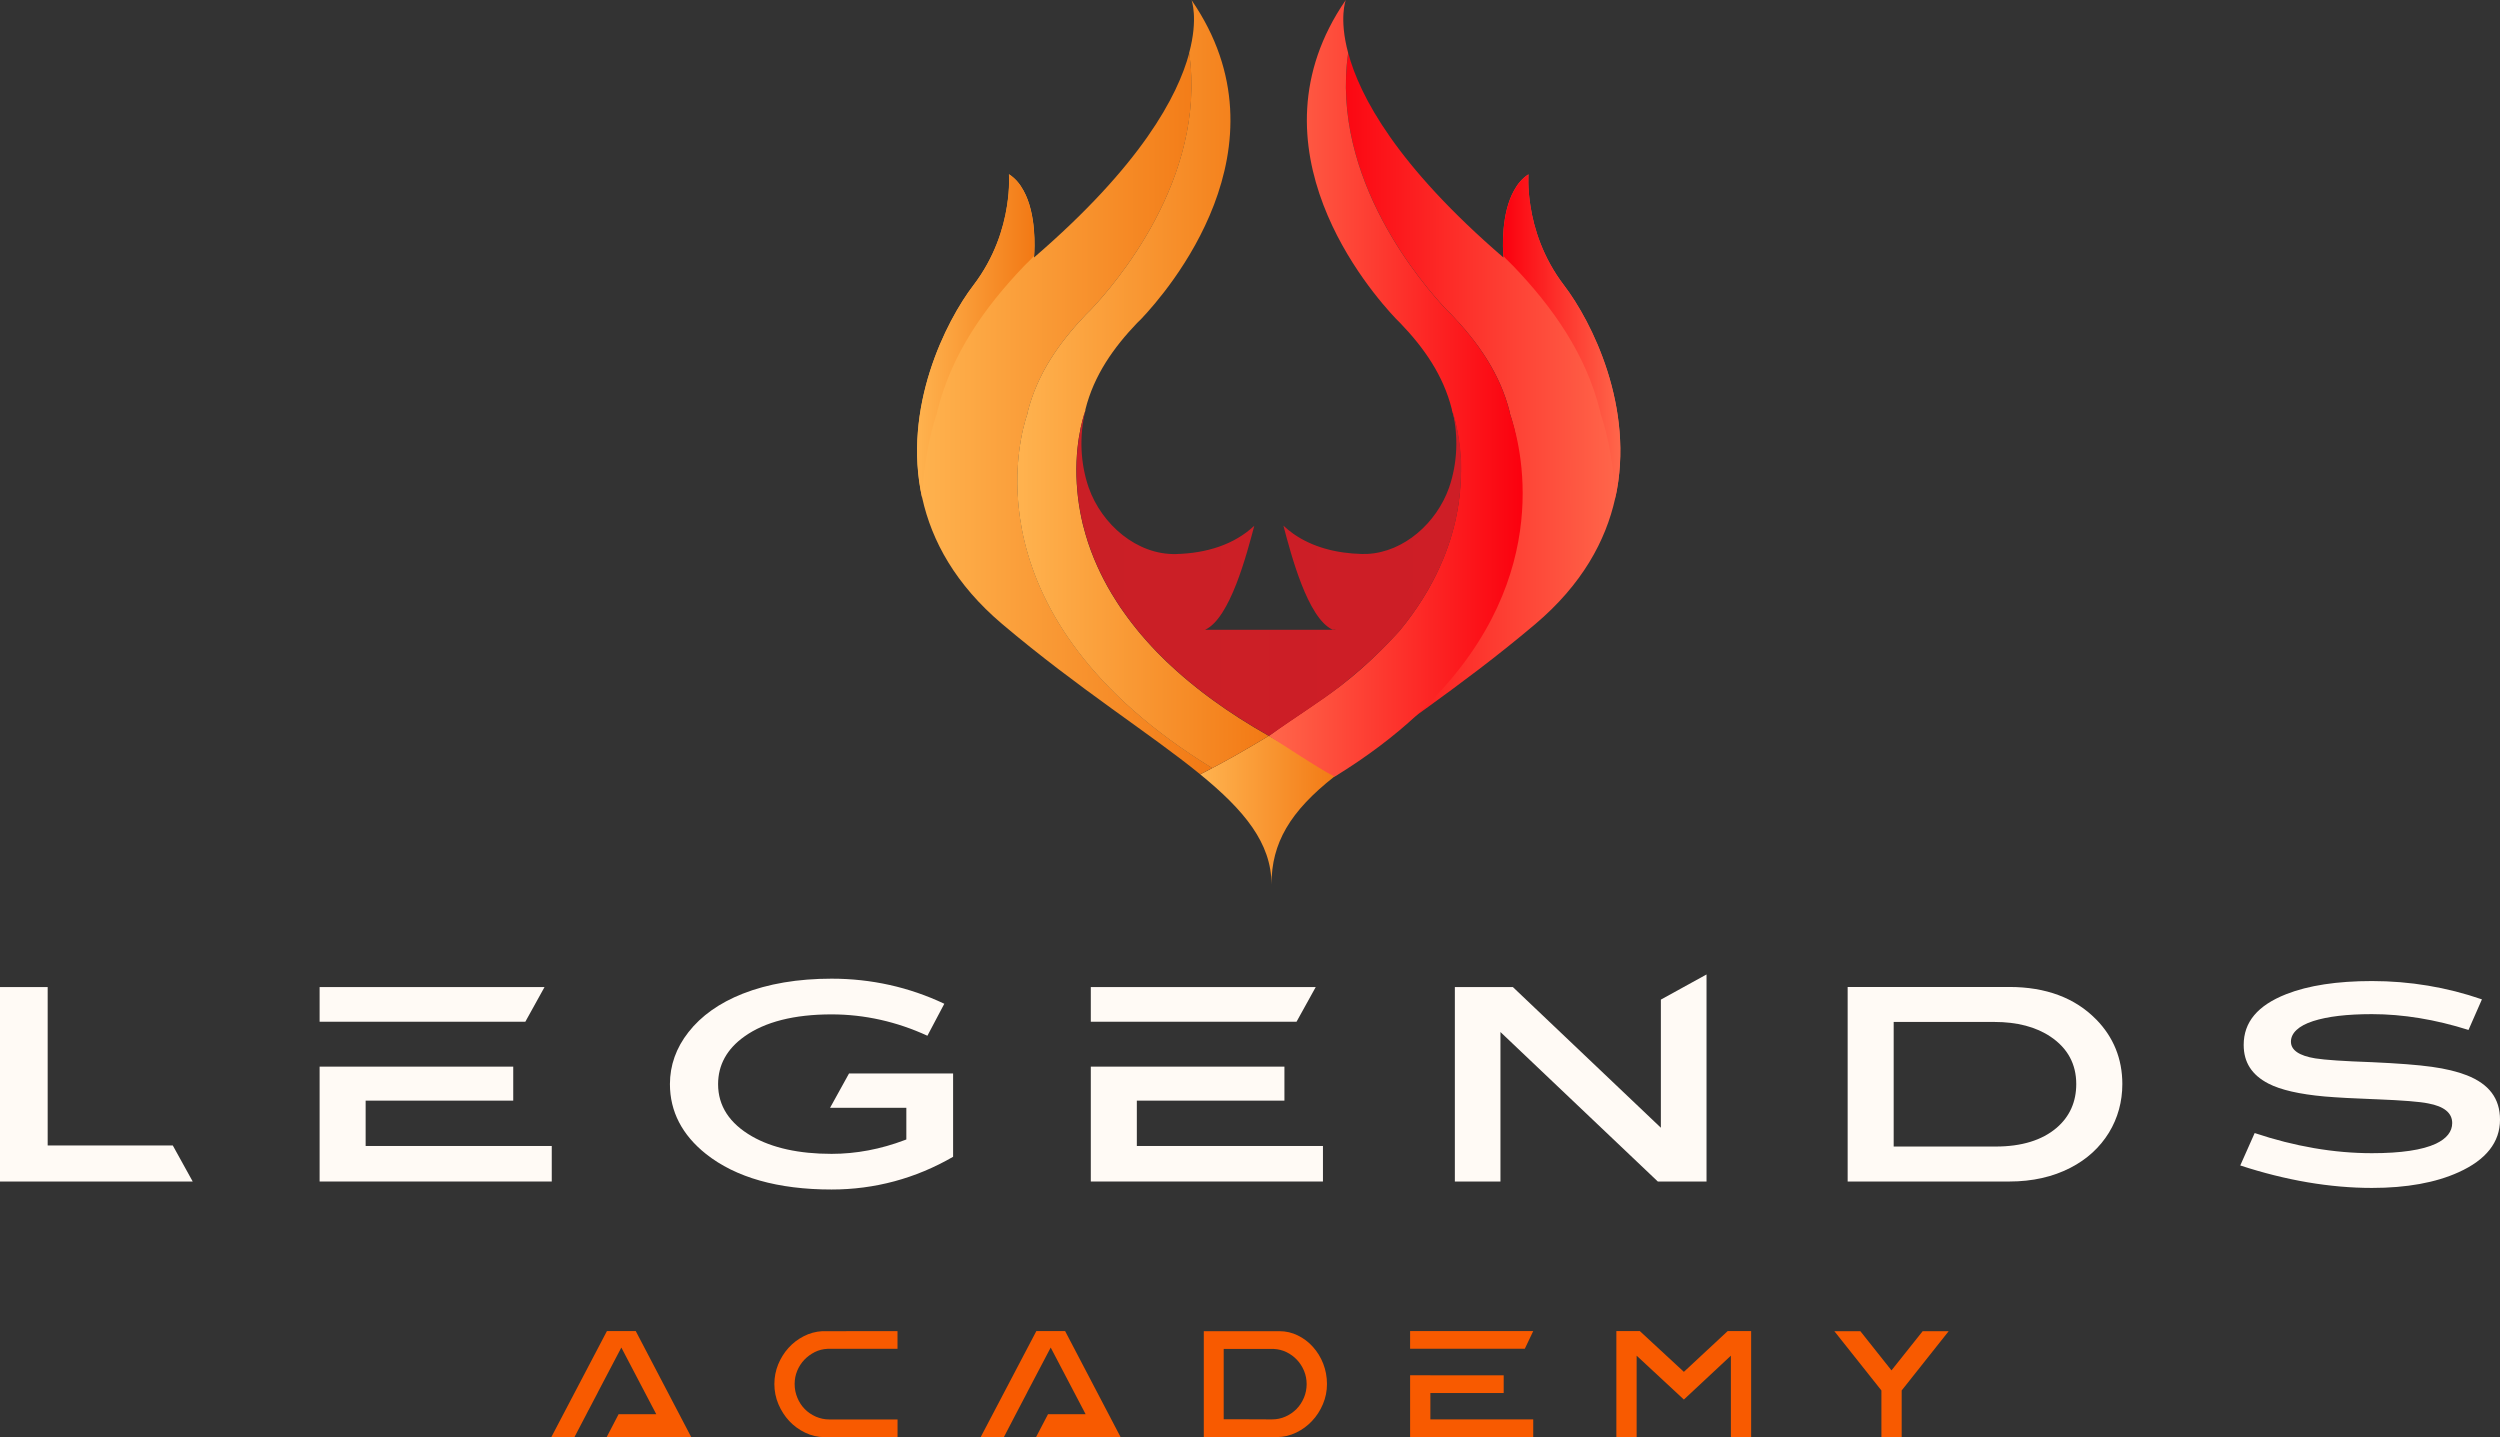
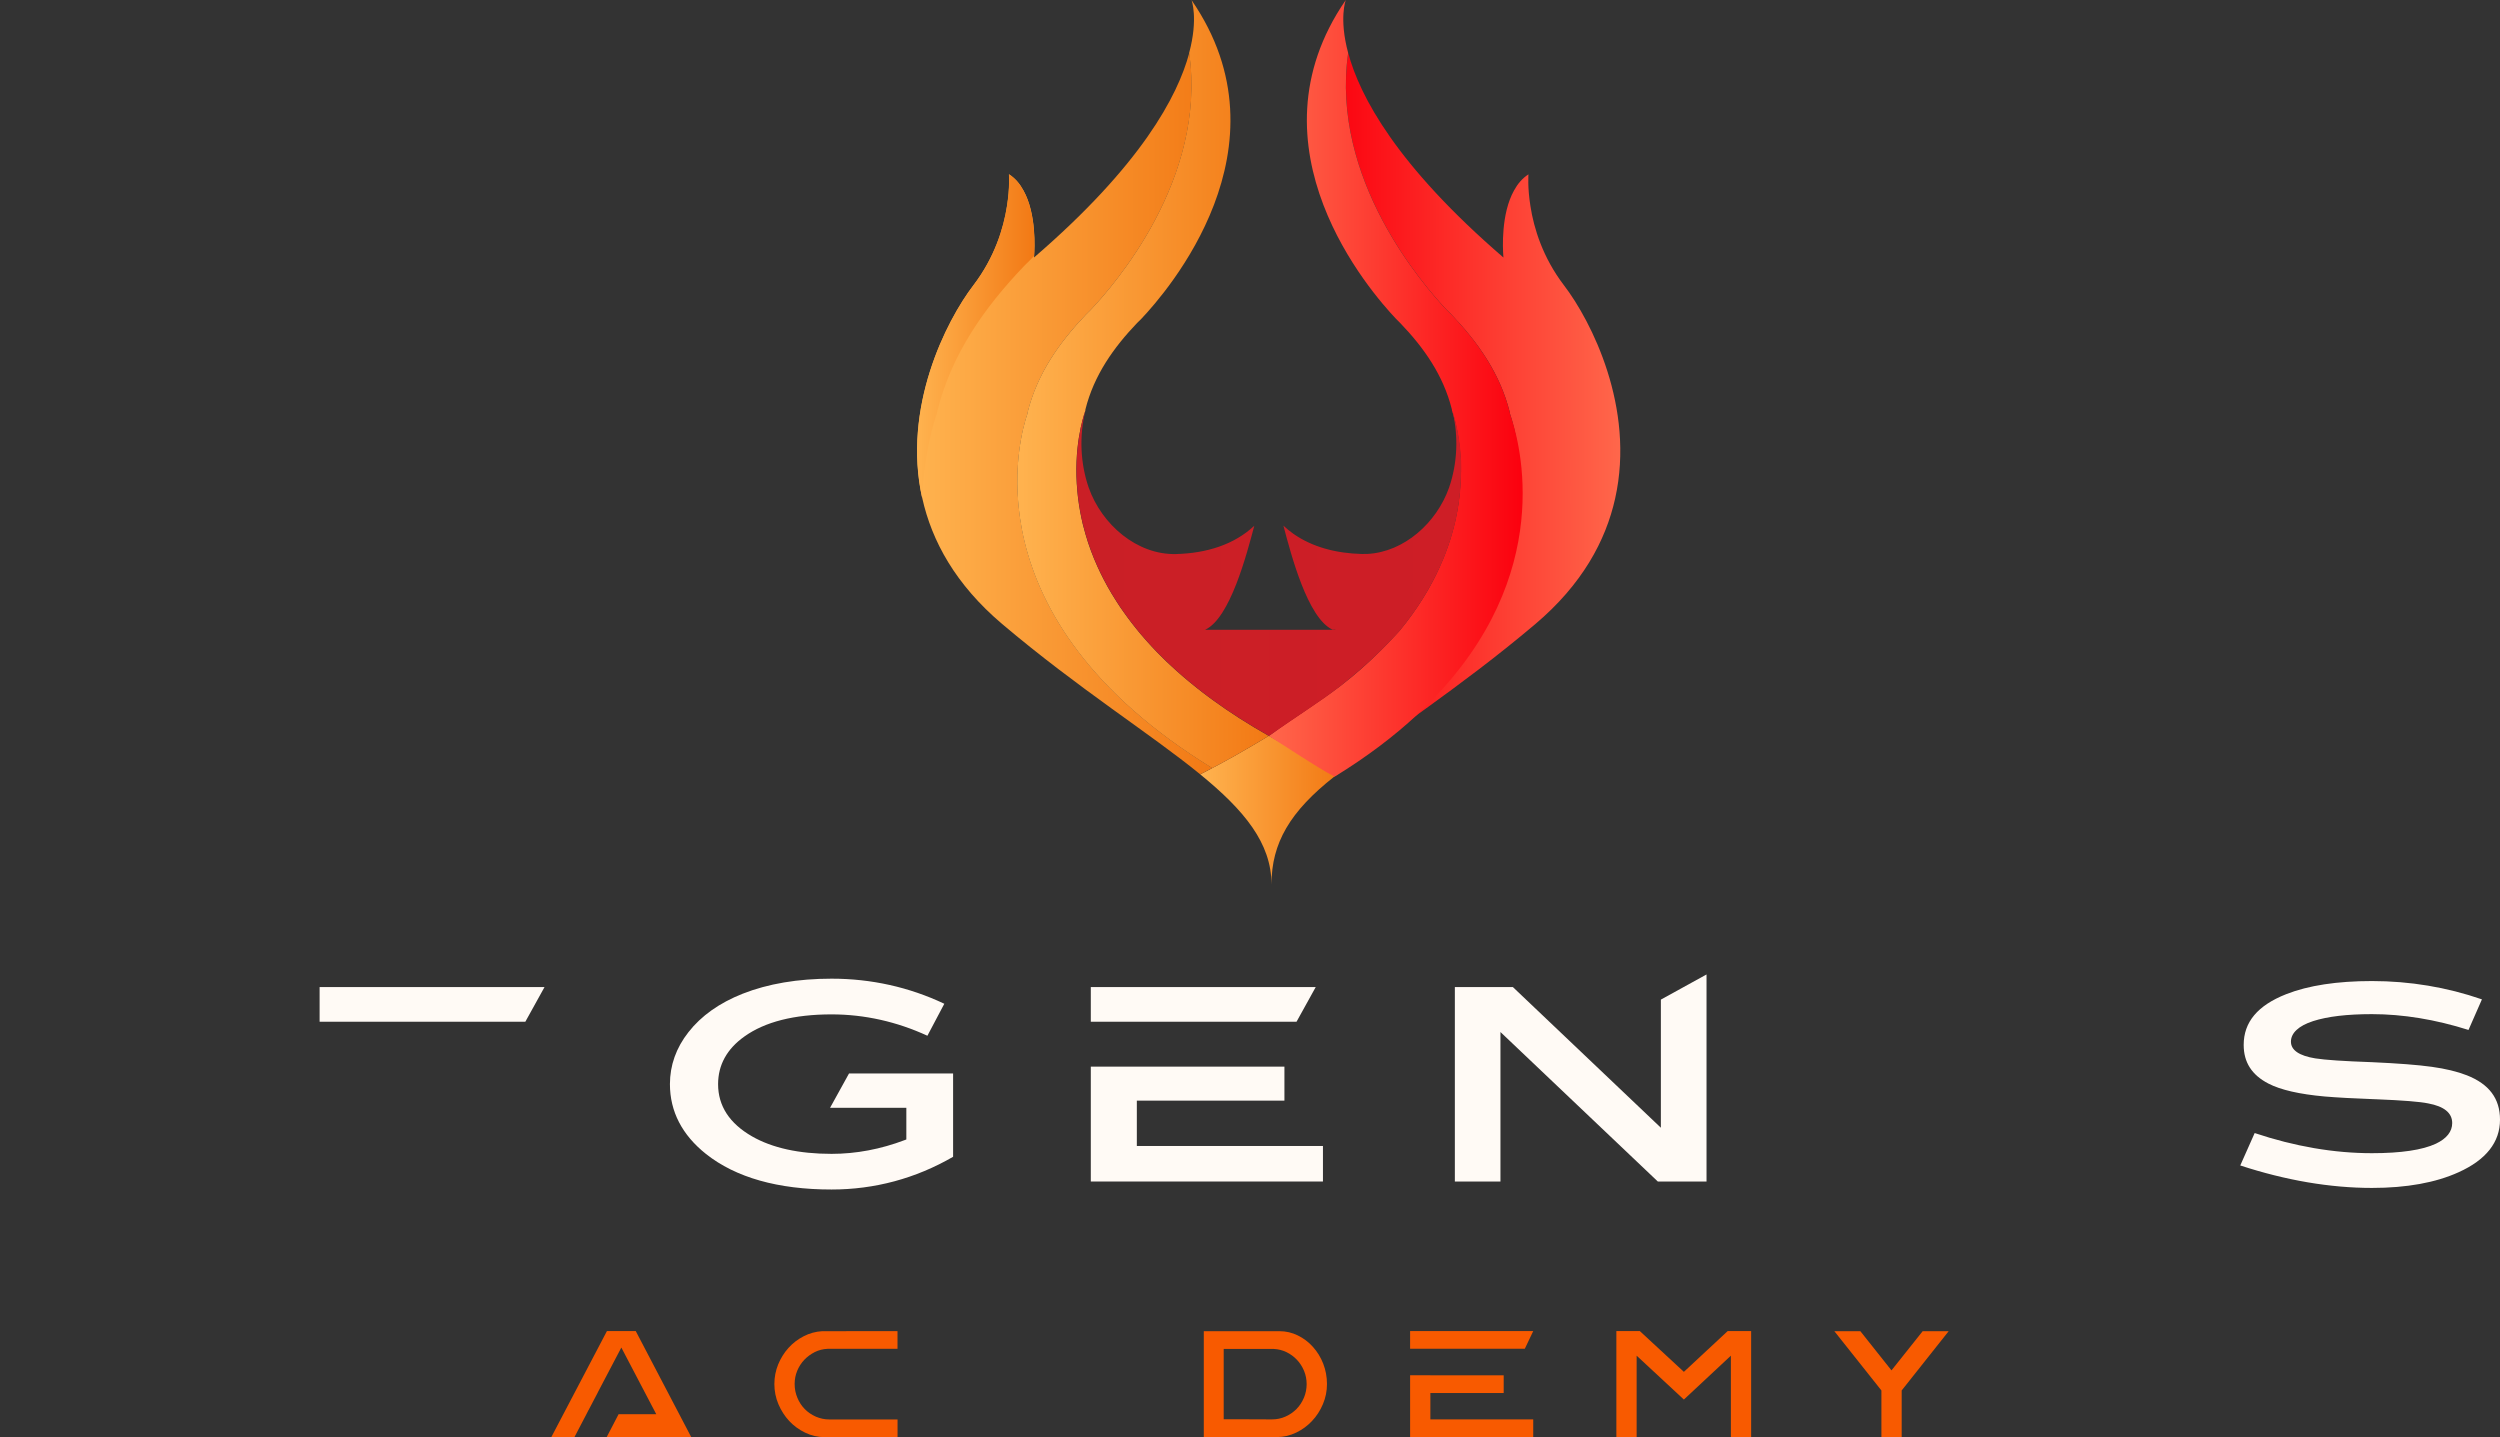
<svg xmlns="http://www.w3.org/2000/svg" xmlns:xlink="http://www.w3.org/1999/xlink" id="Capa_2" data-name="Capa 2" viewBox="0 0 409.56 235.43">
  <rect x="0" y="0" width="409.56" height="235.43" fill="#333333" stroke="none" />
  <defs>
    <style>
      .cls-1 {
        fill: #f85a00;
      }

      .cls-2 {
        fill: url(#Degradado_sin_nombre_18-4);
      }

      .cls-3 {
        fill: url(#Degradado_sin_nombre_18-2);
      }

      .cls-4 {
        fill: url(#Degradado_sin_nombre_18-3);
      }

      .cls-5 {
        fill: url(#Degradado_sin_nombre_274);
      }

      .cls-6 {
        fill: url(#Degradado_sin_nombre_9-3);
      }

      .cls-7 {
        fill: url(#Degradado_sin_nombre_9-2);
      }

      .cls-8 {
        fill: url(#Degradado_sin_nombre_9);
      }

      .cls-9 {
        fill: url(#Degradado_sin_nombre_18);
      }

      .cls-10 {
        fill: url(#Degradado_sin_nombre_20);
      }

      .cls-11 {
        fill: #fffaf5;
      }
    </style>
    <linearGradient id="Degradado_sin_nombre_20" data-name="Degradado sin nombre 20" x1="213.88" y1="120.44" x2="213.88" y2="112.29" gradientUnits="userSpaceOnUse">
      <stop offset="0" stop-color="#d10019" />
      <stop offset="1" stop-color="#ff0006" />
    </linearGradient>
    <linearGradient id="Degradado_sin_nombre_18" data-name="Degradado sin nombre 18" x1="196.63" y1="132.72" x2="219.13" y2="132.72" gradientUnits="userSpaceOnUse">
      <stop offset="0" stop-color="#ffb34f" />
      <stop offset="1" stop-color="#f27914" />
    </linearGradient>
    <linearGradient id="Degradado_sin_nombre_18-2" data-name="Degradado sin nombre 18" x1="150.25" y1="67.76" x2="198.58" y2="67.76" xlink:href="#Degradado_sin_nombre_18" />
    <linearGradient id="Degradado_sin_nombre_18-3" data-name="Degradado sin nombre 18" x1="166.65" y1="62.92" x2="207.86" y2="62.92" xlink:href="#Degradado_sin_nombre_18" />
    <linearGradient id="Degradado_sin_nombre_18-4" data-name="Degradado sin nombre 18" x1="150.25" y1="55.08" x2="169.47" y2="55.08" xlink:href="#Degradado_sin_nombre_18" />
    <linearGradient id="Degradado_sin_nombre_9" data-name="Degradado sin nombre 9" x1="-9857.49" y1="67.77" x2="-9809.16" y2="67.77" gradientTransform="translate(-9592.04) rotate(-180) scale(1 -1)" gradientUnits="userSpaceOnUse">
      <stop offset="0" stop-color="#ff674b" />
      <stop offset="1" stop-color="#fb000e" />
    </linearGradient>
    <linearGradient id="Degradado_sin_nombre_9-2" data-name="Degradado sin nombre 9" x1="207.85" y1="63.62" x2="249.49" y2="63.62" gradientTransform="matrix(1,0,0,1,0,0)" xlink:href="#Degradado_sin_nombre_9" />
    <linearGradient id="Degradado_sin_nombre_9-3" data-name="Degradado sin nombre 9" y1="55.09" x2="-9838.26" y2="55.09" xlink:href="#Degradado_sin_nombre_9" />
    <linearGradient id="Degradado_sin_nombre_274" data-name="Degradado sin nombre 274" x1="176.34" y1="93.91" x2="239.37" y2="93.91" gradientUnits="userSpaceOnUse">
      <stop offset="0" stop-color="#ca1f26" />
      <stop offset="1" stop-color="#ce1e26" />
    </linearGradient>
  </defs>
  <g id="Capa_1-2" data-name="Capa 1">
    <g>
      <g>
        <g>
-           <polygon class="cls-11" points="31.57 193.56 0 193.56 0 161.7 7.81 161.7 7.81 187.66 28.31 187.66 31.57 193.56" />
          <g>
            <polygon class="cls-11" points="89.21 161.7 52.36 161.7 52.36 167.39 86.06 167.39 89.21 161.7" />
-             <polygon class="cls-11" points="90.39 187.74 90.39 193.56 52.36 193.56 52.36 174.74 84.08 174.74 84.08 180.31 59.9 180.31 59.9 187.74 90.39 187.74" />
          </g>
          <path class="cls-11" d="M156.14,175.85v13.66c-6.15,3.56-12.85,5.36-19.91,5.36-8.78,0-15.7-1.96-20.57-5.82-3.91-3.11-5.91-6.96-5.91-11.44,0-3.09,1.02-5.95,3.03-8.51,2.09-2.68,5.08-4.8,8.9-6.31,4.14-1.63,9.04-2.46,14.55-2.46,6.49,0,12.7,1.38,18.47,4.11l-2.77,5.24c-5.04-2.32-10.32-3.5-15.7-3.5-6.12,0-10.93,1.22-14.29,3.63-2.86,2.04-4.3,4.66-4.3,7.81,0,3.56,1.87,6.43,5.57,8.55,3.32,1.9,7.7,2.86,13.02,2.86,4.01,0,8.05-.76,12.02-2.27l.23-.09v-5.18h-12.5l3.11-5.63h17.05Z" />
          <polygon class="cls-11" points="279.57 159.64 279.57 193.56 271.59 193.56 245.81 169.07 245.81 193.56 238.34 193.56 238.34 161.7 247.84 161.7 272.09 184.75 272.09 163.76 279.57 159.64" />
-           <path class="cls-11" d="M343.39,167c-3.44-3.52-8.23-5.31-14.2-5.31h-26.5v31.87h26.5c3.76,0,7.12-.76,10-2.25,2.69-1.38,4.81-3.32,6.31-5.76,1.46-2.4,2.19-5.08,2.19-7.96,0-4.11-1.44-7.68-4.29-10.59ZM336.93,184.76c-2.39,2.04-5.75,3.07-9.97,3.07h-16.73v-20.41h16.49c3.74,0,6.83.81,9.23,2.43,2.78,1.87,4.19,4.48,4.19,7.74,0,2.93-1.08,5.34-3.21,7.17Z" />
          <path class="cls-11" d="M409.56,183.42c0-3.45-1.78-5.82-5.43-7.26-1.56-.61-3.5-1.08-5.75-1.39-2.28-.32-5.59-.57-9.81-.76-4.59-.16-7.71-.37-9.26-.62-2.65-.43-4-1.35-4-2.74s1.22-2.59,3.64-3.37c2.35-.76,5.59-1.14,9.63-1.14,5.07,0,10.39.87,15.82,2.59l2.2-5.01c-5.75-1.99-11.81-3-18.02-3-5.69,0-10.42.72-14.05,2.15-4.68,1.85-6.96,4.57-6.96,8.31,0,2.86,1.33,4.93,4.06,6.34,1.99,1.03,5.08,1.74,9.2,2.11,2.14.18,4.76.32,7.79.43l.76.03c4.28.17,7.12.4,8.44.68,2.59.48,3.91,1.56,3.91,3.21,0,1.4-.9,2.54-2.66,3.38-2.22,1.04-5.75,1.56-10.49,1.56-6.21,0-12.68-1.11-19.21-3.3l-2.36,5.31c7.45,2.44,14.71,3.68,21.57,3.68,5.67,0,10.44-.86,14.2-2.57,4.5-2.03,6.78-4.92,6.78-8.6Z" />
          <g>
            <polygon class="cls-11" points="215.55 161.7 178.7 161.7 178.7 167.39 212.4 167.39 215.55 161.7" />
            <polygon class="cls-11" points="216.73 187.74 216.73 193.56 178.7 193.56 178.7 174.74 210.42 174.74 210.42 180.31 186.24 180.31 186.24 187.74 216.73 187.74" />
          </g>
        </g>
        <g>
          <path class="cls-1" d="M140.48,218.07c-1,.01-1.92.01-2.76.01h-3.02c-1.08.06-2.09.34-3.04.83-.95.49-1.79,1.13-2.49,1.91-.71.79-1.27,1.69-1.69,2.71-.41,1.01-.62,2.09-.62,3.21s.22,2.26.66,3.29c.44,1.04,1.03,1.96,1.77,2.76.74.79,1.61,1.43,2.61,1.91.99.48,2.04.73,3.14.74h12v-2.9h-11.18c-.78,0-1.51-.16-2.21-.46-.69-.31-1.3-.72-1.81-1.24-.51-.52-.92-1.14-1.21-1.85-.3-.71-.45-1.46-.45-2.26,0-.76.14-1.48.42-2.16.28-.68.67-1.28,1.16-1.8.5-.52,1.07-.94,1.72-1.27.66-.32,1.35-.5,2.1-.53h11.45v-2.9h-3.69c-.91,0-1.86,0-2.86,0Z" />
          <path class="cls-1" d="M215.08,220.64c-.71-.79-1.54-1.41-2.48-1.87-.94-.46-1.94-.69-3-.69h-12.39v17.35h12c1.1-.01,2.15-.26,3.14-.74.99-.48,1.86-1.11,2.6-1.91.75-.79,1.34-1.71,1.78-2.76.44-1.04.66-2.14.66-3.29s-.21-2.29-.62-3.34-.98-1.96-1.69-2.75ZM213.61,228.99c-.3.71-.7,1.32-1.21,1.84-.51.51-1.11.93-1.81,1.24-.69.31-1.43.46-2.21.46s-1.64,0-2.55-.01c-.91,0-1.76-.01-2.56-.01h-2.8v-11.52h8.21c.74.04,1.44.21,2.09.53.65.32,1.22.74,1.71,1.26.49.52.87,1.12,1.16,1.81.28.69.42,1.41.42,2.16s-.15,1.54-.45,2.25Z" />
          <polygon class="cls-1" points="231.01 220.96 249.8 220.96 251.18 218.06 231.01 218.06 231.01 220.96" />
          <polygon class="cls-1" points="234.33 228.21 246.34 228.21 246.34 225.31 234.33 225.31 234.33 225.3 231.01 225.3 231.01 235.43 251.18 235.43 251.18 232.53 234.33 232.53 234.33 228.21" />
          <polygon class="cls-1" points="275.86 224.74 268.64 218.06 264.8 218.06 264.8 235.43 268.12 235.43 268.12 222.09 275.86 229.28 283.56 222.09 283.56 235.43 286.88 235.43 286.88 218.06 283.04 218.06 275.86 224.74" />
          <polygon class="cls-1" points="314.98 218.08 309.87 224.5 304.77 218.08 300.51 218.08 308.22 227.79 308.22 235.43 311.54 235.43 311.54 227.79 319.24 218.08 314.98 218.08" />
-           <polygon class="cls-1" points="169.78 218.06 160.66 235.43 164.46 235.43 166.41 231.68 166.76 231.01 166.76 231.01 168.28 228.11 168.27 228.11 172.13 220.76 177.5 231.01 177.85 231.68 171.69 231.68 169.73 235.43 179.82 235.43 179.9 235.43 183.58 235.43 174.49 218.06 169.78 218.06" />
          <polygon class="cls-1" points="99.43 218.06 90.32 235.43 94.11 235.43 96.07 231.68 96.41 231.01 96.42 231.01 97.94 228.11 97.93 228.11 101.79 220.76 107.16 231.01 107.51 231.68 101.34 231.68 99.39 235.43 109.47 235.43 109.56 235.43 113.24 235.43 104.15 218.06 99.43 218.06" />
        </g>
      </g>
      <g>
        <path class="cls-10" d="M219.7,112.29c-3.37,2.69-7.23,5.41-11.65,8.14,4.32-3.1,7.9-5.25,11.65-8.14Z" />
        <path class="cls-9" d="M219.13,126.81s-.04.04-.05.05h-.01c-.16.12-.33.24-.47.36-7.25,5.7-10.3,10.88-10.3,17.67,0-6.77-4.47-12.15-11.67-18.03.66-.34,1.31-.69,1.95-1.02.42-.22.83-.45,1.24-.66.82-.45,1.63-.89,2.41-1.33.1-.06.19-.11.28-.16.93-.53,1.84-1.05,2.73-1.58.55-.33,1.11-.65,1.65-.98.33-.19.64-.39.95-.58t.01-.01h.01c3.24,1.82,5.89,3.46,9.31,5.25.63.34,1.28.67,1.95,1.01Z" />
        <g>
          <path class="cls-3" d="M198.58,125.83c-.64.34-1.29.69-1.95,1.02h-.01c-8.17-6.67-19.84-13.96-32.45-24.63-7.64-6.47-11.53-13.61-13.08-20.61-3.29-14.82,3.9-29.01,8.4-34.89,3.49-4.57,4.93-9.38,5.48-12.91.51-3.14.33-5.26.33-5.26,1.02.65,1.79,1.58,2.37,2.65,2.14,3.84,1.84,9.49,1.75,10.73-.01.17-.02.25-.02.25,17.5-15.08,23.54-26.42,25.43-33.51,2.96,20.67-12.46,38.21-16.13,42.08-.51.52-.79.78-.79.78-4.31,4.52-7.96,9.64-9.55,16.01-.02.04-.02.1-.02.13,0,.05-.01.06-.01.11-1.16,3.3-10.18,33.21,30.28,58.05Z" />
          <path class="cls-4" d="M207.86,120.54s-.01,0-.01.01c-.31.19-.63.39-.95.58-.54.33-1.1.65-1.65.98-.89.53-1.81,1.05-2.73,1.58-.08.05-.18.1-.28.16-.78.43-1.59.88-2.41,1.33-.41.22-.82.45-1.24.66-40.46-24.84-31.44-54.75-30.28-58.05,0-.05.01-.06.01-.11,0-.04,0-.1.02-.13,1.59-6.37,5.24-11.49,9.55-16.01,0,0,.29-.27.79-.78,3.67-3.87,19.09-21.41,16.13-42.08,1.53-5.7.39-8.67.39-8.67,16.66,24.16-4.11,47.88-8.22,52.22-.45.46-.7.69-.7.69-3.82,4-7.05,8.52-8.46,14.15-.01.04-.01.08-.01.12s-.01.06-.01.1c-.42,1.18-1.98,6.22-1.3,13.25.01.24.05.47.07.71.02.25.06.51.1.76.02.2.05.4.08.6.06.4.12.79.2,1.2.06.34.13.67.2,1.02.14.69.31,1.4.52,2.11.05.22.12.43.18.65.49,1.7,1.13,3.44,1.94,5.24,0,.01.01.01.01.02.65,1.43,1.4,2.89,2.28,4.36.29.48.59.95.89,1.43.37.59.77,1.17,1.19,1.75.19.29.41.58.63.87.2.29.42.58.65.86l.69.87c.23.29.47.58.71.87.25.29.49.58.76.87.13.17.29.34.45.51.19.22.4.43.6.66.59.64,1.22,1.29,1.88,1.93.32.33.66.65,1,.96,1.37,1.3,2.88,2.6,4.51,3.89.59.47,1.19.94,1.82,1.4.27.21.53.4.81.6,2.73,1.99,5.78,3.95,9.19,5.88Z" />
          <path class="cls-2" d="M169.4,41.93c-.16.18-.31.35-.46.49-.76.77-1.18,1.17-1.18,1.17-6.42,6.72-11.87,14.35-14.23,23.84-.04.05-.04.14-.04.19,0,.07-.02.1-.02.17-.52,1.47-2.08,6.49-2.4,13.82-3.29-14.82,3.9-29.01,8.4-34.89,3.49-4.57,4.93-9.38,5.48-12.91.51-3.14.33-5.26.33-5.26,1.02.65,1.79,1.58,2.37,2.65,2.14,3.84,1.84,9.49,1.75,10.73Z" />
        </g>
        <g>
          <path class="cls-8" d="M217.12,125.84c.64.34,1.29.69,1.95,1.02h.01c8.17-6.67,19.84-13.96,32.45-24.63,7.64-6.47,11.53-13.61,13.08-20.61,3.29-14.82-3.9-29.01-8.4-34.89-3.49-4.57-4.93-9.38-5.48-12.91-.51-3.14-.33-5.26-.33-5.26-1.02.65-1.79,1.58-2.37,2.65-2.14,3.84-1.84,9.49-1.75,10.73.01.17.02.25.02.25-17.5-15.08-23.54-26.42-25.43-33.51-2.96,20.67,12.46,38.21,16.13,42.08.51.52.79.78.79.78,4.31,4.52,7.96,9.64,9.55,16.01.02.04.02.1.02.13,0,.05.01.06.01.11,1.16,3.3,10.18,33.21-30.28,58.05Z" />
          <path class="cls-7" d="M232.2,117.07h-.01c-3.71,3.46-8.18,6.87-13.55,10.17-.01-.01-.02-.01-.04-.02-3.34-1.78-7.9-4.93-10.76-6.66t.01-.01h.01c.06-.04.12-.07.18-.11,4.32-3.1,7.9-5.25,11.65-8.14.02-.01.04-.04.06-.05,2.1-1.61,4.24-3.47,6.6-5.83.71-.71,1.45-1.47,2.19-2.28.25-.28.51-.54.76-.83.01-.01.02-.01.02-.02,2.93-3.57,5.05-7.08,6.56-10.46,0-.01.01-.02.01-.04.17-.36.33-.72.47-1.07.01-.04.02-.07.05-.11.13-.34.27-.66.39-.99.28-.73.53-1.45.76-2.16.08-.26.17-.53.24-.79.13-.43.25-.87.36-1.3.08-.34.17-.69.25-1.02.07-.3.13-.61.19-.92.05-.2.08-.41.12-.61.16-.86.29-1.7.37-2.51.04-.26.06-.52.08-.78.11-1.13.16-2.2.17-3.23h0c.04-5.32-1.12-9.02-1.47-10.02,0-.02-.01-.05-.01-.1,0-.04,0-.08-.01-.11-1.41-5.65-4.64-10.17-8.46-14.15,0,0-.25-.24-.7-.7-4.11-4.34-24.87-28.06-8.22-52.22,0,0-1.14,2.98.39,8.67-2.96,20.68,12.46,38.22,16.13,42.09.06.06.12.12.18.18.06.06.11.11.16.16s.1.1.13.13c.08.07.14.14.2.19l.11.11h.01c1.35,1.42,2.63,2.89,3.81,4.43.3.41.61.83.9,1.25.29.41.57.82.83,1.23.11.18.22.35.33.53.34.54.65,1.08.95,1.64.16.29.3.57.45.84.14.29.29.58.42.87.13.29.26.58.4.88.12.29.24.59.36.89.14.37.29.75.42,1.13.25.75.48,1.53.69,2.32.02.02.02.1.02.12,0,.05.01.06.01.11.05.13.11.33.18.55.04.11.07.24.12.37,1.69,5.35,7.03,27.47-15.5,48.36Z" />
-           <path class="cls-6" d="M246.29,41.94c.16.18.31.35.46.49.76.77,1.18,1.17,1.18,1.17,6.42,6.72,11.87,14.35,14.23,23.84.04.05.04.14.04.19,0,.07.02.1.02.17.52,1.47,2.08,6.49,2.4,13.82,3.29-14.82-3.9-29.01-8.4-34.89-3.49-4.57-4.93-9.38-5.48-12.91-.51-3.14-.33-5.26-.33-5.26-1.02.65-1.79,1.58-2.37,2.65-2.14,3.84-1.84,9.49-1.75,10.73Z" />
        </g>
        <path class="cls-5" d="M239.37,77.29h0c-.01,1.04-.06,2.11-.17,3.24-.02.27-.05.52-.08.78-.08.81-.22,1.65-.37,2.51-.04.2-.07.41-.12.61-.06.3-.12.61-.19.92-.08.34-.17.69-.25,1.02-.11.43-.23.87-.36,1.3-.07.26-.16.53-.24.79-.23.71-.48,1.42-.76,2.16-.12.33-.25.65-.39.99-.02.04-.04.07-.05.11-.14.35-.3.71-.47,1.07,0,.01-.01.02-.01.04-1.52,3.37-3.64,6.89-6.56,10.46,0,.01-.01.01-.02.02-.25.29-.51.55-.76.83-.75.81-1.48,1.57-2.19,2.28-1.95,1.92-4.14,3.87-6.6,5.83-.02.01-.04.04-.06.05-3.75,2.89-7.32,5.05-11.65,8.14-.06.04-.12.07-.18.11h-.01c-3.41-1.93-6.46-3.89-9.19-5.88-.28-.2-.54-.4-.81-.6-.63-.46-1.23-.93-1.82-1.4-1.63-1.29-3.13-2.59-4.51-3.89-.34-.31-.67-.64-1-.96-.66-.64-1.29-1.29-1.88-1.93-.2-.23-.41-.45-.6-.66-.16-.17-.31-.34-.45-.51-.27-.29-.51-.58-.76-.87-.24-.29-.48-.58-.71-.87l-.69-.87c-.23-.28-.45-.57-.65-.86-.22-.29-.42-.58-.63-.87-.42-.58-.82-1.16-1.19-1.75-.3-.48-.6-.95-.89-1.43-.88-1.47-1.63-2.93-2.28-4.36,0-.01-.01-.01-.01-.02-.81-1.79-1.45-3.54-1.94-5.24-.06-.22-.13-.43-.18-.65-.2-.71-.37-1.42-.52-2.11-.07-.35-.14-.69-.2-1.02-.08-.41-.14-.81-.2-1.2-.04-.2-.06-.4-.08-.6-.04-.25-.07-.51-.1-.76-.02-.24-.06-.47-.07-.71-.67-7.03.88-12.07,1.3-13.25-1.02,4.1-.84,8.63.54,12.61,2.14,6.06,7.91,11.03,14.29,10.88,4.99-.13,9.53-1.53,12.84-4.64-1.28,4.82-3.98,15.13-8.03,17.03-.01.01-.02.02-.04.02h21.37s-.05-.02-.07-.04c-.14.01-.29.01-.43.01-4.06-1.9-6.76-12.21-8.03-17.03.51.48,1.05.92,1.63,1.33,3.1,2.18,7,3.2,11.21,3.31.29.01.59,0,.88-.01h.04c6.01-.31,11.34-5.1,13.37-10.85,1.39-4,1.57-8.53.54-12.62.35,1,1.51,4.7,1.47,10.01Z" />
      </g>
    </g>
  </g>
</svg>